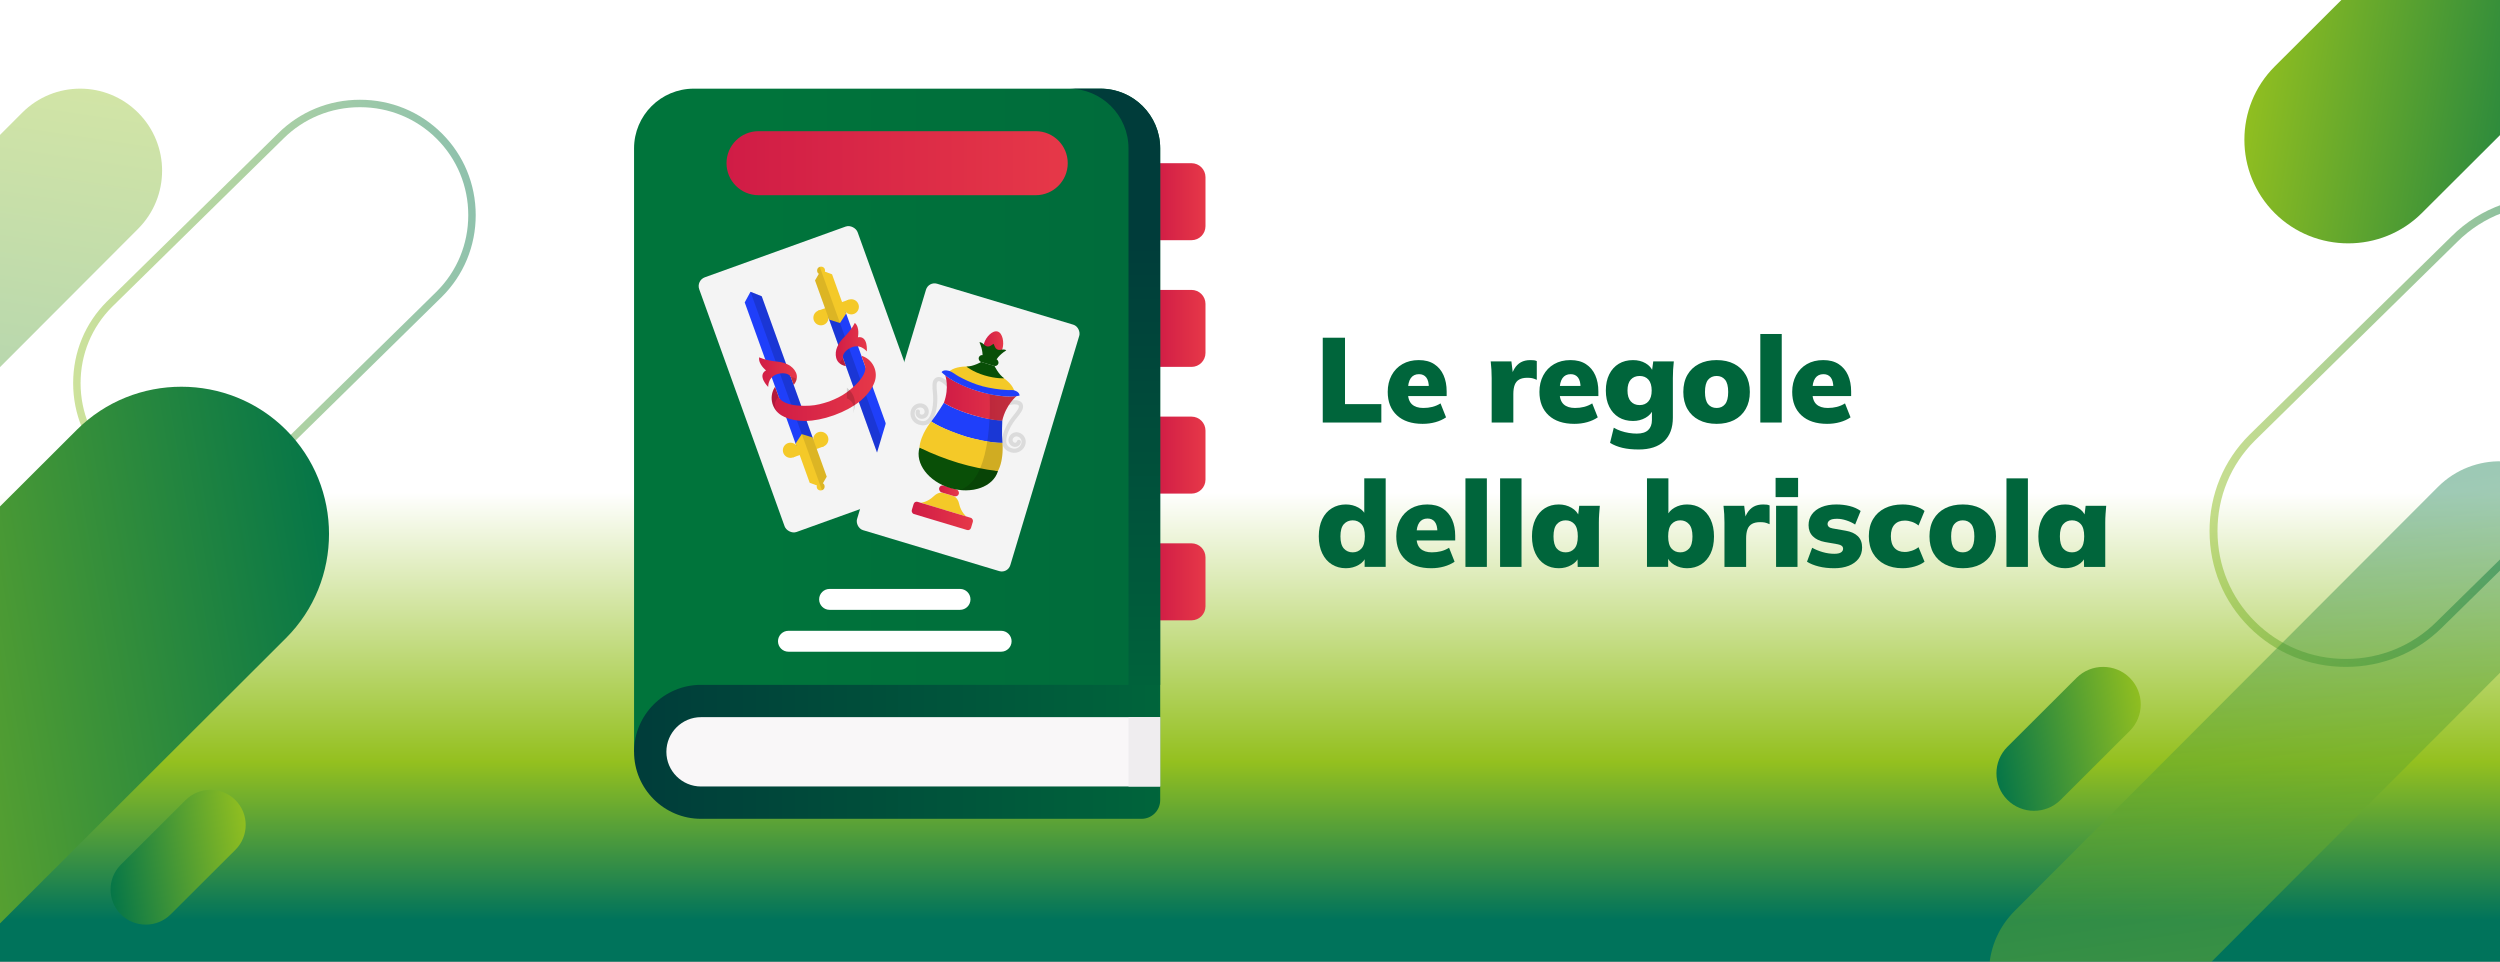
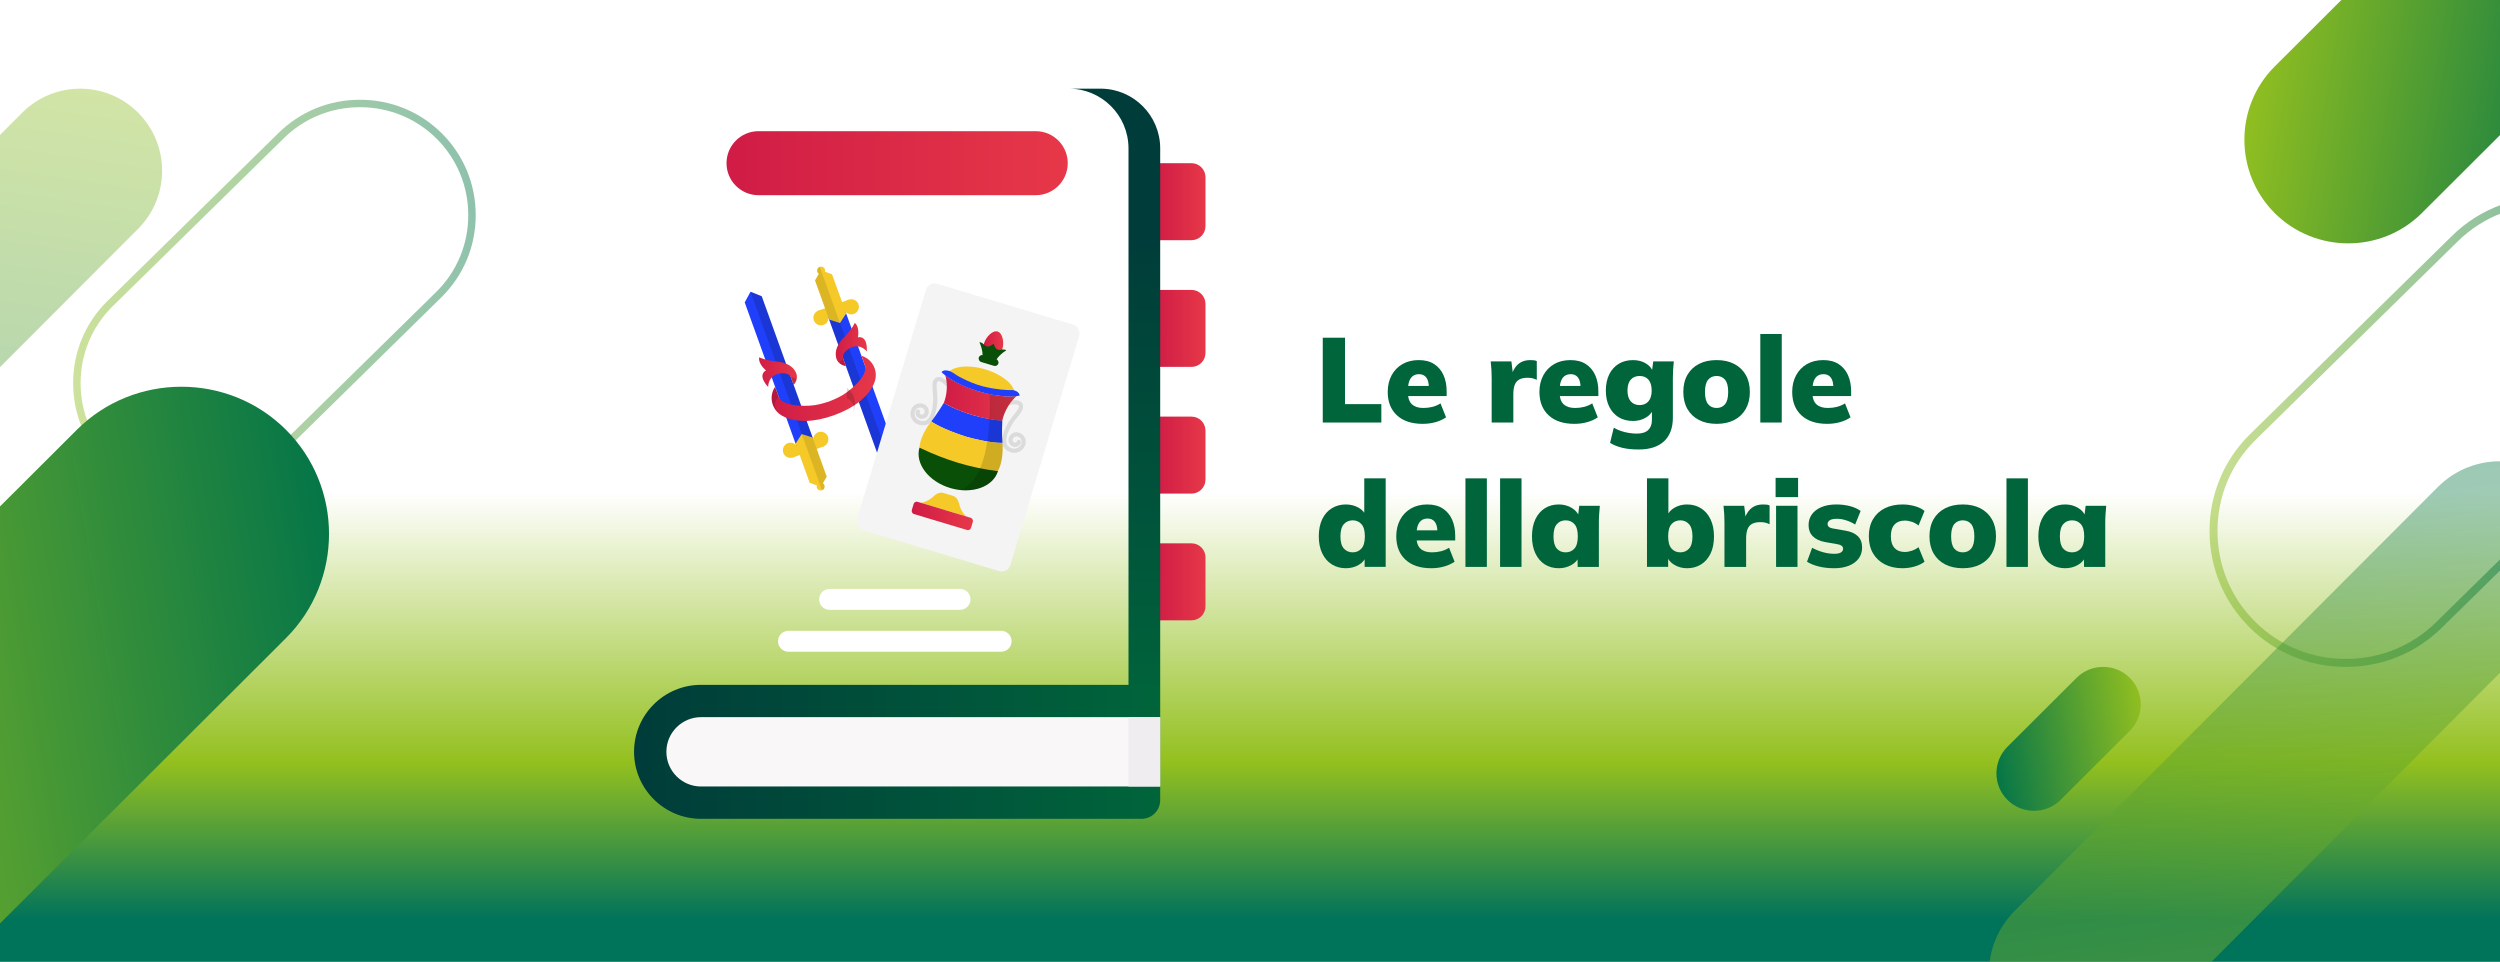
<svg xmlns="http://www.w3.org/2000/svg" xmlns:xlink="http://www.w3.org/1999/xlink" id="Livello_1" viewBox="0 0 5038 1938">
  <rect x="0" y="0" width="5038" height="1938" fill="#808080" stroke="none" />
  <defs>
    <linearGradient id="Sfumatura_senza_nome_31" x1="2519.25" y1="2042.48" x2="2519.25" y2="862.86" gradientUnits="userSpaceOnUse">
      <stop offset=".16" stop-color="#00735b" />
      <stop offset=".43" stop-color="#94c01f" />
      <stop offset=".89" stop-color="#fff" />
    </linearGradient>
    <linearGradient id="Sfumatura_senza_nome_24" x1="4333.76" y1="12721.59" x2="4003.51" y2="12777.07" gradientTransform="translate(0 -11260.38)" gradientUnits="userSpaceOnUse">
      <stop offset="0" stop-color="#95c11f" />
      <stop offset="1" stop-color="#007349" />
    </linearGradient>
    <linearGradient id="Sfumatura_senza_nome_24-2" x1="92.74" y1="11941.02" x2="1013.31" y2="11785.32" xlink:href="#Sfumatura_senza_nome_24" />
    <linearGradient id="Sfumatura_senza_nome_24-3" x1="-693.73" y1="12725.6" x2="742.66" y2="12484.31" xlink:href="#Sfumatura_senza_nome_24" />
    <linearGradient id="Sfumatura_senza_nome_24-4" x1="513.56" y1="12961.9" x2="204.35" y2="13013.84" xlink:href="#Sfumatura_senza_nome_24" />
    <linearGradient id="Sfumatura_senza_nome_24-5" x1="193.07" y1="11375.17" x2="-9.32" y2="12732.19" xlink:href="#Sfumatura_senza_nome_24" />
    <linearGradient id="Sfumatura_senza_nome_24-6" x1="4509.89" y1="9312.78" x2="5276.92" y2="9183.93" gradientTransform="translate(0 9493.49) scale(1 -1)" xlink:href="#Sfumatura_senza_nome_24" />
    <linearGradient id="Sfumatura_senza_nome_24-7" x1="4467.98" y1="8684.07" x2="5106.03" y2="8576.15" gradientTransform="translate(0 9493.49) scale(1 -1)" xlink:href="#Sfumatura_senza_nome_24" />
    <linearGradient id="Sfumatura_senza_nome_24-8" x1="4605.42" y1="7520.43" x2="4455.06" y2="8528.54" gradientTransform="translate(0 9493.49) scale(1 -1)" xlink:href="#Sfumatura_senza_nome_24" />
    <linearGradient id="Sfumatura_senza_nome_15" x1="2329.4" y1="406.44" x2="2429.31" y2="406.44" gradientUnits="userSpaceOnUse">
      <stop offset="0" stop-color="#d01c46" />
      <stop offset="1" stop-color="#e63848" />
    </linearGradient>
    <linearGradient id="Sfumatura_senza_nome_15-2" y1="661.79" y2="661.79" xlink:href="#Sfumatura_senza_nome_15" />
    <linearGradient id="Sfumatura_senza_nome_15-3" y1="917.15" y2="917.15" xlink:href="#Sfumatura_senza_nome_15" />
    <linearGradient id="Sfumatura_senza_nome_15-4" y1="1172.5" y2="1172.5" xlink:href="#Sfumatura_senza_nome_15" />
    <linearGradient id="Sfumatura_senza_nome_331" x1="1277.75" y1="846.86" x2="2338.03" y2="846.86" gradientUnits="userSpaceOnUse">
      <stop offset=".24" stop-color="#00743b" />
      <stop offset="1" stop-color="#006b3b" />
    </linearGradient>
    <linearGradient id="Sfumatura_senza_nome_4" x1="2245.88" y1="1446.38" x2="2245.88" y2="470.77" gradientUnits="userSpaceOnUse">
      <stop offset="0" stop-color="#00653b" />
      <stop offset="1" stop-color="#003c3a" />
    </linearGradient>
    <linearGradient id="Sfumatura_senza_nome_4-2" x1="2346.33" y1="1515.09" x2="1274.95" y2="1515.09" xlink:href="#Sfumatura_senza_nome_4" />
    <linearGradient id="Sfumatura_senza_nome_15-5" x1="1464.08" y1="328.86" x2="2151.71" y2="328.86" xlink:href="#Sfumatura_senza_nome_15" />
    <linearGradient id="Sfumatura_senza_nome_15-6" x1="1529.71" y1="749.9" x2="1605.93" y2="749.9" xlink:href="#Sfumatura_senza_nome_15" />
    <linearGradient id="Sfumatura_senza_nome_15-7" x1="1684.11" y1="694.21" x2="1746.94" y2="694.21" xlink:href="#Sfumatura_senza_nome_15" />
    <linearGradient id="Sfumatura_senza_nome_15-8" x1="1555.06" y1="782.69" x2="1764.91" y2="782.69" xlink:href="#Sfumatura_senza_nome_15" />
    <linearGradient id="Sfumatura_senza_nome_15-9" x1="1981.86" y1="694.21" x2="2021.66" y2="694.21" xlink:href="#Sfumatura_senza_nome_15" />
    <linearGradient id="Sfumatura_senza_nome_15-10" x1="1837.17" y1="1039.69" x2="1960.81" y2="1039.69" gradientTransform="translate(-218.91 590.66) rotate(-16.73)" xlink:href="#Sfumatura_senza_nome_15" />
    <linearGradient id="Sfumatura_senza_nome_15-11" x1="1892.32" y1="989.29" x2="1932.54" y2="989.29" gradientTransform="translate(-203.83 592.4) rotate(-16.73)" xlink:href="#Sfumatura_senza_nome_15" />
    <linearGradient id="Sfumatura_senza_nome_15-12" x1="1902.13" y1="801.87" x2="2048.64" y2="801.87" xlink:href="#Sfumatura_senza_nome_15" />
  </defs>
  <rect y="-5.14" width="5038.5" height="1943.14" fill="url(#Sfumatura_senza_nome_31)" stroke-width="0" />
  <path d="M2665.61,851.49v-170.93h44.85v133.83h73.22v37.1h-118.07Z" fill="#00653b" stroke-width="0" />
  <path d="M2867.09,854.15c-22.31,0-39.64-5.74-52.01-17.21-12.36-11.47-18.55-27.23-18.55-47.28,0-12.44,2.58-23.52,7.76-33.22,5.17-9.7,12.44-17.25,21.82-22.67,9.37-5.41,20.37-8.12,32.97-8.12s22.83,2.71,31.15,8.12c8.32,5.42,14.58,12.85,18.79,22.31,4.2,9.46,6.3,20.41,6.3,32.85v9.21h-82.68v-20.37h50.91l-4.12,3.39c0-9.21-1.74-16.04-5.21-20.49-3.48-4.44-8.36-6.67-14.67-6.67-7.27,0-12.81,2.71-16.61,8.12-3.8,5.42-5.7,13.54-5.7,24.37v4.36c0,10.83,2.67,18.75,8,23.76,5.33,5.01,13.01,7.52,23.03,7.52,6.46,0,12.57-.73,18.3-2.18,5.74-1.46,11.19-3.8,16.37-7.03l11.15,28.12c-6.14,4.21-13.26,7.44-21.34,9.7-8.08,2.26-16.65,3.39-25.7,3.39Z" fill="#00653b" stroke-width="0" />
  <path d="M3006.01,851.49v-89.46c0-5.66-.16-11.31-.48-16.97-.33-5.66-.81-11.23-1.45-16.73h41.7l4.61,37.82h-6.55c1.61-9.21,4.2-16.81,7.76-22.79,3.55-5.98,8-10.43,13.33-13.33,5.33-2.91,11.64-4.36,18.91-4.36,3.39,0,5.94.12,7.64.36,1.7.24,3.52.77,5.46,1.58v37.82c-4.04-1.78-7.27-2.91-9.7-3.39-2.42-.48-5.58-.73-9.46-.73-6.63,0-12.04,1.17-16.24,3.52-4.2,2.35-7.24,5.94-9.09,10.79-1.86,4.85-2.79,11.07-2.79,18.67v57.22h-43.64Z" fill="#00653b" stroke-width="0" />
  <path d="M3172.81,854.15c-22.31,0-39.64-5.74-52.01-17.21-12.36-11.47-18.55-27.23-18.55-47.28,0-12.44,2.58-23.52,7.76-33.22,5.17-9.7,12.44-17.25,21.82-22.67,9.37-5.41,20.37-8.12,32.97-8.12s22.83,2.71,31.15,8.12c8.32,5.42,14.58,12.85,18.79,22.31,4.2,9.46,6.3,20.41,6.3,32.85v9.21h-82.68v-20.37h50.91l-4.12,3.39c0-9.21-1.74-16.04-5.21-20.49-3.48-4.44-8.36-6.67-14.67-6.67-7.27,0-12.81,2.71-16.61,8.12-3.8,5.42-5.7,13.54-5.7,24.37v4.36c0,10.83,2.67,18.75,8,23.76,5.33,5.01,13.01,7.52,23.03,7.52,6.46,0,12.57-.73,18.3-2.18,5.74-1.46,11.19-3.8,16.37-7.03l11.15,28.12c-6.14,4.21-13.26,7.44-21.34,9.7-8.08,2.26-16.65,3.39-25.7,3.39Z" fill="#00653b" stroke-width="0" />
  <path d="M3302.04,905.79c-12.29,0-23.07-1.09-32.37-3.27-9.3-2.18-17.66-5.54-25.09-10.06l7.52-30.55c4.36,2.58,9.13,4.77,14.3,6.55,5.17,1.78,10.55,3.11,16.12,4,5.58.89,10.87,1.33,15.88,1.33,10.34,0,18.02-2.39,23.03-7.15,5.01-4.77,7.52-11.52,7.52-20.24v-21.58h2.42c-2.59,7.11-7.68,12.81-15.27,17.09-7.6,4.28-16,6.42-25.21,6.42-10.99,0-20.57-2.46-28.73-7.39-8.16-4.93-14.55-12-19.15-21.21-4.61-9.21-6.91-20.12-6.91-32.73s2.3-23.52,6.91-32.73c4.61-9.21,10.99-16.28,19.15-21.21,8.16-4.93,17.74-7.4,28.73-7.4,9.53,0,17.94,2.1,25.21,6.3,7.27,4.21,12.2,9.78,14.79,16.73l-1.94-.49,2.67-19.88h41.46c-.65,5.5-1.13,11.07-1.45,16.73-.33,5.66-.48,11.24-.48,16.73v79.77c0,20.69-5.9,36.57-17.7,47.64-11.8,11.07-28.94,16.61-51.4,16.61ZM3304.22,816.33c7.43,0,13.33-2.5,17.7-7.52,4.36-5.01,6.55-12.28,6.55-21.82s-2.18-17.01-6.55-21.94c-4.36-4.93-10.27-7.39-17.7-7.39s-13.58,2.47-17.94,7.39c-4.36,4.93-6.55,12.24-6.55,21.94s2.18,16.81,6.55,21.82c4.36,5.01,10.34,7.52,17.94,7.52Z" fill="#00653b" stroke-width="0" />
  <path d="M3459.38,854.15c-13.74,0-25.62-2.59-35.64-7.76-10.02-5.17-17.78-12.57-23.28-22.18-5.5-9.61-8.24-21.05-8.24-34.31s2.75-24.89,8.24-34.43c5.49-9.53,13.25-16.89,23.28-22.06,10.02-5.17,21.9-7.76,35.64-7.76s25.37,2.59,35.4,7.76c10.02,5.17,17.78,12.57,23.27,22.18,5.49,9.62,8.24,21.06,8.24,34.31s-2.75,24.49-8.24,34.19c-5.5,9.7-13.25,17.13-23.27,22.31-10.02,5.17-21.82,7.76-35.4,7.76ZM3459.38,822.15c7.11,0,12.77-2.55,16.97-7.64,4.2-5.09,6.3-13.29,6.3-24.61s-2.1-19.52-6.3-24.61c-4.21-5.09-9.86-7.64-16.97-7.64s-13.01,2.55-17.21,7.64c-4.21,5.09-6.3,13.3-6.3,24.61s2.1,19.52,6.3,24.61c4.2,5.09,9.94,7.64,17.21,7.64Z" fill="#00653b" stroke-width="0" />
  <path d="M3547.39,851.49v-178.44h43.16v178.44h-43.16Z" fill="#00653b" stroke-width="0" />
  <path d="M3682.19,854.15c-22.31,0-39.64-5.74-52.01-17.21-12.36-11.47-18.55-27.23-18.55-47.28,0-12.44,2.58-23.52,7.76-33.22,5.17-9.7,12.44-17.25,21.82-22.67,9.37-5.41,20.37-8.12,32.97-8.12s22.83,2.71,31.15,8.12c8.32,5.42,14.58,12.85,18.79,22.31,4.2,9.46,6.3,20.41,6.3,32.85v9.21h-82.68v-20.37h50.91l-4.12,3.39c0-9.21-1.74-16.04-5.21-20.49-3.48-4.44-8.36-6.67-14.67-6.67-7.27,0-12.81,2.71-16.61,8.12-3.8,5.42-5.7,13.54-5.7,24.37v4.36c0,10.83,2.67,18.75,8,23.76,5.33,5.01,13.01,7.52,23.03,7.52,6.46,0,12.57-.73,18.31-2.18,5.74-1.46,11.19-3.8,16.37-7.03l11.15,28.12c-6.14,4.21-13.26,7.44-21.34,9.7-8.08,2.26-16.65,3.39-25.7,3.39Z" fill="#00653b" stroke-width="0" />
  <path d="M2712.16,1145.09c-10.51,0-19.88-2.55-28.12-7.64-8.24-5.09-14.71-12.49-19.4-22.18-4.69-9.7-7.03-21.17-7.03-34.43s2.3-24.93,6.91-34.55c4.61-9.61,11.07-16.97,19.4-22.06,8.32-5.09,17.74-7.64,28.25-7.64,9.37,0,17.86,2.14,25.46,6.42,7.6,4.28,12.69,9.98,15.27,17.09h-3.64v-76.13h43.16v178.44h-42.43v-22.06h3.15c-2.27,7.44-7.24,13.42-14.91,17.94-7.68,4.52-16.37,6.79-26.06,6.79ZM2725.98,1113.09c7.11,0,12.97-2.55,17.58-7.64,4.61-5.09,6.91-13.29,6.91-24.61s-2.3-19.52-6.91-24.61c-4.61-5.09-10.47-7.64-17.58-7.64s-13.21,2.55-17.82,7.64c-4.61,5.09-6.91,13.3-6.91,24.61s2.3,19.52,6.91,24.61c4.61,5.09,10.55,7.64,17.82,7.64Z" fill="#00653b" stroke-width="0" />
  <path d="M2884.3,1145.09c-22.31,0-39.64-5.74-52.01-17.21-12.36-11.47-18.55-27.23-18.55-47.28,0-12.44,2.58-23.52,7.76-33.22,5.17-9.7,12.44-17.25,21.82-22.67,9.37-5.41,20.37-8.12,32.97-8.12s22.83,2.71,31.15,8.12c8.32,5.42,14.58,12.85,18.79,22.31,4.2,9.46,6.3,20.41,6.3,32.85v9.21h-82.68v-20.37h50.91l-4.12,3.39c0-9.21-1.74-16.04-5.21-20.49-3.48-4.44-8.36-6.67-14.67-6.67-7.27,0-12.81,2.71-16.61,8.12-3.8,5.42-5.7,13.54-5.7,24.37v4.36c0,10.83,2.67,18.75,8,23.76,5.33,5.01,13.01,7.52,23.03,7.52,6.46,0,12.57-.73,18.3-2.18,5.74-1.45,11.19-3.8,16.37-7.03l11.15,28.12c-6.14,4.21-13.26,7.44-21.34,9.7-8.08,2.26-16.65,3.39-25.7,3.39Z" fill="#00653b" stroke-width="0" />
  <path d="M2953.16,1142.43v-178.44h43.16v178.44h-43.16Z" fill="#00653b" stroke-width="0" />
  <path d="M3022.98,1142.43v-178.44h43.16v178.44h-43.16Z" fill="#00653b" stroke-width="0" />
  <path d="M3141.29,1145.09c-10.67,0-20.04-2.55-28.12-7.64-8.08-5.09-14.43-12.49-19.03-22.18-4.61-9.7-6.91-21.17-6.91-34.43s2.3-24.93,6.91-34.55c4.61-9.61,10.95-16.97,19.03-22.06,8.08-5.09,17.46-7.64,28.12-7.64,9.54,0,18.14,2.27,25.82,6.79,7.68,4.53,12.73,10.43,15.15,17.7h-2.42l2.67-21.82h41.46c-.48,5.5-.93,11.07-1.33,16.73-.41,5.66-.61,11.24-.61,16.73v89.71h-42.67l-.48-20.85h2.91c-2.42,7.11-7.48,12.81-15.15,17.09-7.68,4.28-16.12,6.43-25.34,6.43ZM3155.11,1113.09c7.27,0,13.17-2.55,17.7-7.64,4.52-5.09,6.79-13.29,6.79-24.61s-2.27-19.52-6.79-24.61c-4.53-5.09-10.43-7.64-17.7-7.64s-13.18,2.55-17.7,7.64c-4.53,5.09-6.79,13.3-6.79,24.61s2.22,19.52,6.67,24.61c4.44,5.09,10.38,7.64,17.82,7.64Z" fill="#00653b" stroke-width="0" />
  <path d="M3399.74,1145.09c-9.38,0-17.9-2.27-25.58-6.79-7.68-4.52-12.73-10.5-15.15-17.94h2.67v22.06h-42.67v-178.44h43.16v76.13h-2.91c2.75-7.11,7.88-12.81,15.4-17.09,7.52-4.28,15.88-6.42,25.09-6.42,10.67,0,20.08,2.59,28.25,7.76,8.16,5.17,14.55,12.61,19.15,22.31,4.61,9.7,6.91,21.18,6.91,34.43s-2.3,24.89-6.91,34.43c-4.61,9.54-10.99,16.85-19.15,21.94-8.16,5.09-17.58,7.64-28.25,7.64ZM3386.17,1113.09c7.11,0,12.97-2.5,17.58-7.52,4.61-5.01,6.91-13.17,6.91-24.49s-2.3-19.56-6.91-24.73c-4.61-5.17-10.47-7.76-17.58-7.76s-13.18,2.55-17.7,7.64c-4.53,5.09-6.79,13.3-6.79,24.61s2.26,19.52,6.79,24.61c4.52,5.09,10.43,7.64,17.7,7.64Z" fill="#00653b" stroke-width="0" />
  <path d="M3475.14,1142.43v-89.46c0-5.66-.16-11.31-.48-16.97-.33-5.66-.81-11.23-1.46-16.73h41.7l4.61,37.82h-6.55c1.61-9.21,4.2-16.81,7.76-22.79,3.55-5.98,8-10.43,13.33-13.33,5.33-2.91,11.64-4.36,18.91-4.36,3.39,0,5.94.12,7.64.36,1.7.24,3.52.77,5.46,1.58v37.82c-4.04-1.78-7.27-2.91-9.7-3.39-2.42-.48-5.58-.73-9.46-.73-6.63,0-12.04,1.17-16.24,3.52-4.21,2.34-7.24,5.94-9.09,10.79-1.86,4.85-2.79,11.07-2.79,18.67v57.22h-43.64Z" fill="#00653b" stroke-width="0" />
  <path d="M3578.18,1001.8v-38.79h45.34v38.79h-45.34ZM3579.15,1142.43v-123.16h43.16v123.16h-43.16Z" fill="#00653b" stroke-width="0" />
  <path d="M3696.25,1145.09c-11.48,0-21.86-1.17-31.15-3.52-9.3-2.34-17.18-5.53-23.64-9.58l10.43-28.12c6.3,3.56,13.37,6.47,21.21,8.73,7.84,2.27,15.64,3.39,23.4,3.39,6.14,0,10.63-.93,13.46-2.79,2.83-1.86,4.24-4.32,4.24-7.39,0-2.42-.89-4.36-2.67-5.82-1.78-1.45-4.45-2.5-8-3.15l-26.19-4.61c-10.35-1.94-18.39-5.78-24.12-11.52-5.74-5.74-8.61-13.21-8.61-22.43,0-8.4,2.26-15.72,6.79-21.94,4.52-6.22,10.99-11.07,19.4-14.55,8.4-3.47,18.34-5.21,29.82-5.21,9.37,0,18.31,1.05,26.79,3.15,8.49,2.1,15.88,5.42,22.18,9.94l-11.15,27.4c-5.01-3.39-10.87-6.18-17.58-8.36-6.71-2.18-12.97-3.27-18.79-3.27-6.95,0-11.88,1.01-14.79,3.03-2.91,2.02-4.36,4.49-4.36,7.4,0,2.27.81,4.16,2.42,5.7,1.61,1.54,4.2,2.63,7.76,3.27l26.19,4.61c10.67,1.78,18.87,5.46,24.61,11.03,5.74,5.58,8.61,13.13,8.61,22.67,0,8.89-2.39,16.45-7.15,22.67-4.77,6.22-11.36,10.99-19.76,14.3-8.41,3.31-18.18,4.97-29.34,4.97Z" fill="#00653b" stroke-width="0" />
  <path d="M3833.96,1145.09c-13.58,0-25.46-2.59-35.64-7.76-10.18-5.17-18.1-12.57-23.76-22.18-5.66-9.61-8.49-21.13-8.49-34.55s2.83-24.89,8.49-34.43c5.66-9.54,13.58-16.85,23.76-21.94,10.18-5.09,22.06-7.64,35.64-7.64,8.4,0,16.65,1.13,24.73,3.39,8.08,2.27,14.63,5.5,19.64,9.7l-12.12,29.34c-3.88-3.23-8.28-5.7-13.21-7.39-4.93-1.7-9.74-2.55-14.43-2.55-8.89,0-15.8,2.67-20.73,8-4.93,5.33-7.39,13.18-7.39,23.52s2.46,18.23,7.39,23.64c4.93,5.42,11.84,8.12,20.73,8.12,4.52,0,9.29-.85,14.3-2.55,5.01-1.7,9.46-4.08,13.33-7.15l12.12,29.34c-5.17,4.04-11.76,7.24-19.76,9.58-8,2.34-16.21,3.52-24.61,3.52Z" fill="#00653b" stroke-width="0" />
  <path d="M3955.43,1145.09c-13.74,0-25.62-2.59-35.64-7.76-10.02-5.17-17.78-12.57-23.28-22.18-5.5-9.61-8.24-21.05-8.24-34.31s2.75-24.89,8.24-34.43c5.49-9.54,13.25-16.89,23.28-22.06,10.02-5.17,21.9-7.76,35.64-7.76s25.37,2.59,35.4,7.76c10.02,5.17,17.78,12.57,23.27,22.18,5.49,9.62,8.24,21.06,8.24,34.31s-2.75,24.49-8.24,34.19c-5.5,9.7-13.25,17.13-23.27,22.31-10.02,5.17-21.82,7.76-35.4,7.76ZM3955.43,1113.09c7.11,0,12.77-2.55,16.97-7.64,4.2-5.09,6.3-13.29,6.3-24.61s-2.1-19.52-6.3-24.61c-4.21-5.09-9.86-7.64-16.97-7.64s-13.01,2.55-17.21,7.64c-4.21,5.09-6.3,13.3-6.3,24.61s2.1,19.52,6.3,24.61c4.2,5.09,9.94,7.64,17.21,7.64Z" fill="#00653b" stroke-width="0" />
  <path d="M4043.44,1142.43v-178.44h43.16v178.44h-43.16Z" fill="#00653b" stroke-width="0" />
  <path d="M4161.75,1145.09c-10.67,0-20.04-2.55-28.12-7.64-8.08-5.09-14.43-12.49-19.03-22.18-4.61-9.7-6.91-21.17-6.91-34.43s2.3-24.93,6.91-34.55c4.61-9.61,10.95-16.97,19.03-22.06,8.08-5.09,17.46-7.64,28.12-7.64,9.54,0,18.14,2.27,25.82,6.79,7.68,4.53,12.73,10.43,15.15,17.7h-2.42l2.67-21.82h41.46c-.49,5.5-.93,11.07-1.33,16.73-.41,5.66-.61,11.24-.61,16.73v89.71h-42.67l-.49-20.85h2.91c-2.42,7.11-7.48,12.81-15.15,17.09-7.68,4.28-16.12,6.43-25.34,6.43ZM4175.57,1113.09c7.27,0,13.17-2.55,17.7-7.64,4.52-5.09,6.79-13.29,6.79-24.61s-2.27-19.52-6.79-24.61c-4.53-5.09-10.43-7.64-17.7-7.64s-13.18,2.55-17.7,7.64c-4.53,5.09-6.79,13.3-6.79,24.61s2.22,19.52,6.67,24.61c4.44,5.09,10.38,7.64,17.82,7.64Z" fill="#00653b" stroke-width="0" />
  <path d="M4045.35,1504.95l139.34-138.96c29.5-29.42,77.75-29.42,107.24,0,29.5,29.41,29.5,77.53,0,106.94l-139.34,138.96c-29.5,29.42-77.75,29.42-107.24,0-29.5-29.42-29.5-77.53,0-106.95h0Z" fill="url(#Sfumatura_senza_nome_24)" stroke-width="0" />
  <g opacity=".5">
    <g opacity=".9">
      <path d="M380.62,1004.55c-62.53,0-121.16-24.11-165.09-67.9-43.93-43.79-68.12-102.23-68.12-164.57s24.18-120.79,68.11-164.58l344.84-338.6c43.91-43.77,102.54-67.88,165.08-67.88s121.16,24.11,165.09,67.9c43.93,43.79,68.12,102.23,68.12,164.57s-24.18,120.79-68.11,164.58l-.32.31-344.5,338.27c-43.93,43.78-102.56,67.9-165.09,67.9h0ZM725.43,216.01c-58.55,0-113.42,22.56-154.51,63.53l-344.85,338.62c-41.06,40.93-63.68,95.61-63.68,153.94s22.63,113.01,63.71,153.96c41.1,40.96,95.98,63.53,154.51,63.53s113.36-22.54,154.45-63.46l.13-.13,344.79-338.55.25-.25c40.91-40.92,63.42-95.49,63.42-153.68s-22.63-113.01-63.71-153.96c-41.09-40.96-95.97-63.53-154.51-63.53h0Z" fill="url(#Sfumatura_senza_nome_24-2)" stroke-width="0" />
    </g>
  </g>
  <path d="M576.14,865.99c-115.86-115.54-305.36-115.54-421.21,0L0,1020.57v840.29l576.14-574.82c115.86-115.54,115.86-304.52,0-420.04h0Z" fill="url(#Sfumatura_senza_nome_24-3)" stroke-width="0" />
-   <path d="M373.99,1612.37l-130.46,130.11c-27.62,27.55-27.62,72.59,0,100.14,27.61,27.55,72.79,27.55,100.41,0l130.46-130.11c27.62-27.55,27.62-72.59,0-100.13-27.61-27.55-72.79-27.55-100.41,0h0Z" fill="url(#Sfumatura_senza_nome_24-4)" stroke-width="0" />
  <path d="M278.25,461.13c64.54-64.64,64.58-169.43.07-234.04-64.51-64.61-169.12-64.58-233.64.06L0,271.89v467.97l278.25-278.73Z" fill="url(#Sfumatura_senza_nome_24-5)" isolation="isolate" opacity=".4" stroke-width="0" />
  <path d="M4723.45-5.14l-139.42,139.04c-81.52,81.29-81.52,214.26,0,295.55,81.52,81.29,214.85,81.29,296.37,0l162.26-161.81V-5.14h-319.21Z" fill="url(#Sfumatura_senza_nome_24-6)" stroke-width="0" />
  <path d="M5042.65,1122.85l-132.12,129.72-.35.35-.02.03c-48.67,48.35-113.58,74.98-182.82,74.98s-134.42-26.74-183.13-75.29c-48.7-48.54-75.52-113.34-75.52-182.47s26.59-133.42,74.92-181.91l407.85-400.48.27-.28c26.21-26.07,57.14-45.82,90.92-58.51v-17.03c-38.16,13.39-73.08,35.17-102.42,64.42l-.13.13-405.97,398.63-1.25,1.21c-51.73,51.57-80.21,120.4-80.2,193.82,0,73.41,28.5,142.24,80.23,193.8s120.77,79.96,194.42,79.96,142.69-28.4,194.42-79.96l120.89-118.7v-22.43h.01Z" fill="url(#Sfumatura_senza_nome_24-7)" isolation="isolate" opacity=".5" stroke-width="0" />
  <path d="M5042.65,929.65c-46.84-1.33-94.11,15.9-129.86,51.72l-852.96,854.42c-30.95,31.01-48,70.67-51.16,111.21h439.12l594.86-595.89v-421.46Z" fill="url(#Sfumatura_senza_nome_24-8)" isolation="isolate" opacity=".4" stroke-width="0" />
  <path d="M2401.11,484.02h-71.72v-155.15h71.72c15.57,0,28.2,12.63,28.2,28.2v98.76c0,15.57-12.63,28.2-28.2,28.2Z" fill="url(#Sfumatura_senza_nome_15)" stroke-width="0" />
  <path d="M2401.11,739.37h-71.72v-155.15h71.72c15.57,0,28.2,12.63,28.2,28.2v98.76c0,15.57-12.63,28.2-28.2,28.2Z" fill="url(#Sfumatura_senza_nome_15-2)" stroke-width="0" />
  <path d="M2401.11,994.72h-71.72v-155.15h71.72c15.57,0,28.2,12.63,28.2,28.2v98.76c0,15.57-12.63,28.2-28.2,28.2Z" fill="url(#Sfumatura_senza_nome_15-3)" stroke-width="0" />
  <path d="M2401.11,1250.07h-71.72v-155.15h71.72c15.57,0,28.2,12.63,28.2,28.2v98.76c0,15.57-12.63,28.2-28.2,28.2h0Z" fill="url(#Sfumatura_senza_nome_15-4)" stroke-width="0" />
-   <path d="M2338.03,1380.08l-1060.28,135V299.06c0-66.5,53.91-120.41,120.41-120.41h819.46c66.5,0,120.41,53.91,120.41,120.41v1081.03Z" fill="url(#Sfumatura_senza_nome_331)" stroke-width="0" />
  <path d="M2274.15,1380.08l31.94,21.2,31.94-21.2V299.06c0-66.5-53.91-120.41-120.41-120.41h0s-63.88,0-63.88,0c66.5,0,120.41,53.91,120.41,120.41" fill="url(#Sfumatura_senza_nome_4)" stroke-width="0" />
  <path d="M2338.03,1380.08h-925.28c-74.56,0-135,60.44-135,135s60.44,135,135,135h887.71c20.75,0,37.57-16.82,37.57-37.57v-232.44Z" fill="url(#Sfumatura_senza_nome_4-2)" stroke-width="0" />
  <path d="M1412.75,1584.95c-38.52,0-69.86-31.34-69.86-69.87s31.34-69.87,69.86-69.87h925.28v139.74h-925.28Z" fill="#f9f7f8" stroke-width="0" />
  <path d="M2087.2,393.37h-558.61c-35.63,0-64.51-28.88-64.51-64.51h0c0-35.63,28.88-64.51,64.51-64.51h558.61c35.63,0,64.51,28.88,64.51,64.51h0c0,35.63-28.88,64.51-64.51,64.51Z" fill="url(#Sfumatura_senza_nome_15-5)" stroke-width="0" />
  <path d="M1934.63,1228.95h-262.85c-11.64,0-21.07-9.43-21.07-21.07s9.43-21.07,21.07-21.07h262.85c11.64,0,21.07,9.43,21.07,21.07s-9.43,21.07-21.07,21.07Z" fill="#fff" stroke-width="0" />
  <path d="M2017.51,1313.33h-428.62c-11.64,0-21.07-9.43-21.07-21.07s9.43-21.07,21.07-21.07h428.62c11.64,0,21.07,9.43,21.07,21.07s-9.43,21.07-21.07,21.07Z" fill="#fff" stroke-width="0" />
  <path d="M2274.15,1445.22h63.88v139.74h-63.88v-139.74Z" fill="#efedef" stroke-width="0" />
-   <rect x="1485.08" y="491.51" width="339.29" height="545.5" rx="18.84" ry="18.84" transform="translate(-161.09 606.06) rotate(-19.81)" fill="#f4f4f4" stroke-width="0" />
  <polygon points="1796.03 937.68 1807.71 916.29 1702.86 625.24 1685.7 631.42 1668.54 637.6 1773.39 928.65 1796.03 937.68" fill="#1f3ffa" stroke-width="0" />
  <polygon points="1642.44 565.13 1654.39 544.51 1676.75 552.77 1705.2 631.75 1692.74 650.96 1670.89 644.11 1642.44 565.13" fill="#f4c928" stroke-width="0" />
  <circle cx="1715.53" cy="618.3" r="15.3" fill="#f4c928" stroke-width="0" />
  <circle cx="1654.36" cy="640.33" r="15.3" fill="#f4c928" stroke-width="0" />
  <circle cx="1654.65" cy="545.22" r="7.94" fill="#f4c928" stroke-width="0" />
  <polygon points="1710.34 603.9 1648.27 626.26 1655.12 642.43 1716.28 620.4 1710.34 603.9" fill="#f4c928" stroke-width="0" />
  <polygon points="1670.89 644.11 1692.74 650.96 1796.03 937.68 1773.39 928.65 1670.89 644.11" opacity=".15" stroke-width="0" />
  <path d="M1642.44,565.13l28.45,78.98,21.85,6.85-32.2-89.38h0l-6.15-17.08-2.43-6.75c-6.4,2.57-5.16,8.8-5.16,8.8.64,3.58,3.34,5.19,3.34,5.19l-7.71,13.37h0Z" opacity=".1" stroke-width="0" />
  <polygon points="1512.41 588.03 1500.73 609.42 1605.58 900.47 1622.74 894.29 1639.89 888.11 1535.04 597.06 1512.41 588.03" fill="#1f3ffa" stroke-width="0" />
  <polygon points="1666 960.58 1654.05 981.2 1631.69 972.94 1603.23 893.96 1615.7 874.75 1637.55 881.6 1666 960.58" fill="#f4c928" stroke-width="0" />
  <circle cx="1592.91" cy="907.41" r="15.3" fill="#f4c928" stroke-width="0" />
  <circle cx="1654.08" cy="885.38" r="15.3" fill="#f4c928" stroke-width="0" />
  <circle cx="1653.79" cy="980.49" r="7.94" fill="#f4c928" stroke-width="0" />
  <polygon points="1598.1 921.81 1660.17 899.45 1653.32 883.27 1592.15 905.31 1598.1 921.81" fill="#f4c928" stroke-width="0" />
  <polygon points="1637.55 881.6 1615.7 874.75 1512.41 588.03 1535.04 597.06 1637.55 881.6" opacity=".15" stroke-width="0" />
  <path d="M1666,960.58l-28.45-78.98-21.85-6.85,32.2,89.38h0l6.15,17.08,2.43,6.75c6.4-2.57,5.16-8.8,5.16-8.8-.64-3.58-3.34-5.19-3.34-5.19l7.71-13.37h0Z" opacity=".1" stroke-width="0" />
  <path d="M1529.98,720.02s11.47,6.24,36.57,8.73c14.7,1.45,30.66,7.57,37.35,21.8,4.2,8.93,1.46,17.84-4.51,25.15,0,0-2.76-7.66-5.44-15.11-2.21-6.13-10.42-9.5-21.56-8.02-25.43,3.4-24.34,27.21-24.34,27.21,0,0-22.99-22.66-4.38-33.39,0,0-16.28-12.76-13.69-26.37Z" fill="url(#Sfumatura_senza_nome_15-6)" stroke-width="0" />
  <path d="M1599.39,775.69l-5.59-15.51s12.08.42,11.23,5.23c-.18,1.03-.79,2.43-2.02,4.89-1.85,3.7-3.62,5.39-3.62,5.39Z" opacity=".15" stroke-width="0" />
  <path d="M1722.57,650.64s-4.85,12.12-22.6,30.04c-10.39,10.49-18.79,25.38-14.87,40.61,2.46,9.55,10.25,14.67,19.51,16.5,0,0-2.76-7.66-5.44-15.11-2.21-6.13,1.96-13.96,11.49-19.92,21.75-13.6,36.1,5.44,36.1,5.44,0,0,3.26-32.11-17.92-28.51,0,0,4.4-20.21-6.27-29.04Z" fill="url(#Sfumatura_senza_nome_15-7)" stroke-width="0" />
  <path d="M1738.05,717.6c-.56-.2-1.14-.39-1.71-.58-.16-.02-.16-.1-.33-.12,0,0,7.11,20.23,7.11,20.23,0,0,9.01,19.57-37.02,53.7-10.45,7.75-22.4,13.14-34.45,17.88-.27.09-.54.17-.81.26h0s-.03,0-.04.01c-.01,0-.03,0-.04.01h0c-.26.11-.52.22-.79.32-12.3,4.03-24.95,7.5-37.94,8.19-57.22,3.07-62.76-17.75-62.76-17.75,0,0-7.43-20.11-7.43-20.11-.11.12-.06.18-.18.3-.32.51-.64,1.03-.95,1.54-11.48,19.21-4.86,44.47,14.5,55.78.08.05.17.1.25.15,14.07,8.12,30.83,10.77,47.28,11.08,17.7-.55,37.34-4.28,57.22-11.44.28-.1.56-.21.84-.31.28-.1.56-.19.84-.3,19.87-7.16,37.38-16.82,51.37-27.68,12.48-10.72,23.69-23.45,29.35-38.68.03-.09.07-.18.1-.27,7.7-21.06-3.31-44.73-24.4-52.21Z" fill="url(#Sfumatura_senza_nome_15-8)" stroke-width="0" />
  <path d="M1569.32,799.73s-16.36,13.34-1.3,32.18c0,0-24.94-21.93-6.03-52.33l7.33,20.15Z" opacity=".15" stroke-width="0" />
  <path d="M1704.63,737.78l-5.59-15.51s-9.03,8.03-5.31,11.19c.8.68,2.16,1.37,4.68,2.48,3.78,1.67,6.23,1.84,6.23,1.84Z" opacity=".15" stroke-width="0" />
  <path d="M1706.6,802.75s19.92,7,12.13,29.83c0,0,15.33-29.08-12.07-51.27l-.07,21.44Z" opacity=".15" stroke-width="0" />
  <rect x="1789.76" y="602.08" width="322.52" height="518.53" rx="17.91" ry="17.91" transform="translate(330.54 -525.17) rotate(16.73)" fill="#f4f4f4" stroke-width="0" />
  <path d="M1851.98,855.88c-.6-.18-1.21-.38-1.82-.6-5.83-2.08-10.5-6.31-13.14-11.9-2.65-5.59-2.96-11.88-.88-17.71,3.59-10.06,14.7-15.33,24.77-11.73,8.49,3.03,12.92,12.4,9.89,20.89-2.58,7.23-10.57,11-17.79,8.42-6.22-2.22-9.47-9.09-7.25-15.31.78-2.19,3.18-3.34,5.38-2.55,2.19.78,3.33,3.19,2.55,5.38-.66,1.85.31,3.88,2.15,4.54,2.84,1.01,6-.47,7.02-3.33,1.47-4.11-.68-8.66-4.79-10.13-2.76-.99-5.73-.84-8.37.42s-4.64,3.46-5.63,6.22c-1.33,3.71-1.13,7.71.56,11.27s4.66,6.25,8.37,7.58c6.08,2.17,10.96,1.78,14.93-1.2,10.82-8.13,13.38-33.45,12.46-48.49-.14-2.32-.37-4.72-.59-7.03-.49-5.09-.99-10.34-.68-15.69.16-2.68.57-6.14,2.43-9.2,2.75-4.54,6.5-5.77,9.15-6,4.09-.36,8.77,1.35,13.91,5.07,4.56,3.3,8.09,7.17,9.06,8.28,1.53,1.75,1.36,4.41-.39,5.94-1.75,1.53-4.41,1.36-5.94-.39-4.7-5.36-11.88-10.87-15.91-10.52-.78.07-1.7.36-2.69,1.98-.89,1.47-1.12,3.61-1.22,5.32-.27,4.69.18,9.4.66,14.39.23,2.39.47,4.86.62,7.32.95,15.58-1.31,44.84-15.81,55.74-5.88,4.42-12.94,5.42-21.01,3Z" fill="#dbdbdb" stroke-width="0" />
  <path d="M2036.67,911.39c-8.07-2.42-13.4-7.16-15.87-14.08-6.09-17.08,8.16-42.75,17.54-55.22,1.49-1.97,3.04-3.9,4.55-5.77,3.15-3.9,6.12-7.58,8.49-11.65.86-1.48,1.85-3.39,1.92-5.11.07-1.9-.54-2.65-1.15-3.13-3.17-2.51-12.19-1.88-19.07,0-2.24.61-4.56-.71-5.17-2.95-.61-2.24.71-4.56,2.95-5.17,1.42-.39,6.51-1.68,12.12-1.91,6.34-.27,11.18.89,14.4,3.44,2.09,1.66,4.53,4.75,4.33,10.05-.14,3.57-1.7,6.7-3.05,9.02-2.69,4.63-6.01,8.74-9.22,12.71-1.46,1.81-2.97,3.68-4.37,5.54-9.06,12.04-20.88,34.58-16.34,47.33,1.67,4.68,5.52,7.7,11.79,9.24,3.83.94,7.79.33,11.16-1.71s5.74-5.27,6.68-9.1c.7-2.84.25-5.79-1.27-8.29-1.52-2.5-3.92-4.27-6.76-4.96-4.24-1.04-8.54,1.56-9.58,5.8-.35,1.43-.12,2.9.64,4.16.76,1.26,1.97,2.14,3.39,2.49,1.9.47,3.83-.7,4.3-2.6.55-2.26,2.84-3.64,5.09-3.09,2.27.55,3.64,2.84,3.09,5.09-1.58,6.41-8.07,10.35-14.49,8.77-3.61-.89-6.66-3.13-8.58-6.31s-2.5-6.92-1.61-10.53c2.15-8.75,11.02-14.12,19.77-11.97,5.03,1.24,9.27,4.35,11.95,8.78,2.68,4.43,3.48,9.63,2.24,14.66-1.48,6.01-5.2,11.09-10.5,14.29-5.29,3.21-11.52,4.16-17.53,2.68-.63-.15-1.25-.32-1.85-.5Z" fill="#dbdbdb" stroke-width="0" />
  <path d="M2020.14,702.88c-3.78,12.58-15.14,20.28-25.37,17.21-10.23-3.08-15.46-15.76-11.68-28.34s17.08-26.73,27.31-23.66,13.52,22.22,9.74,34.8Z" fill="url(#Sfumatura_senza_nome_15-9)" stroke-width="0" />
  <path d="M1932.93,1015.62c-2.96-13.53-11.48-16.03-11.48-16.03l-10.79-3.3-10.82-3.19s-8.48-2.61-18.42,7.05c-12.11,11.78-25.75,13.12-25.75,13.12l45.75,13.75,45.75,13.75s-10.63-8.64-14.25-25.14Z" fill="#f4c928" stroke-width="0" />
  <rect x="1836.68" y="1026.85" width="124.61" height="25.68" rx="6.31" ry="6.31" transform="translate(379.67 -502.65) rotate(16.73)" fill="url(#Sfumatura_senza_nome_15-10)" stroke-width="0" />
-   <rect x="1891.75" y="982.13" width="41.36" height="14.31" rx="7.15" ry="7.15" transform="translate(365.73 -508.65) rotate(16.73)" fill="url(#Sfumatura_senza_nome_15-11)" stroke-width="0" />
  <rect x="1971.5" y="719.39" width="41.36" height="14.31" rx="7.15" ry="7.15" transform="translate(293.48 -542.73) rotate(16.73)" fill="#094f07" stroke-width="0" />
  <path d="M2011.08,949.33c-9.6,31.95-52.77,47.21-96.42,34.09-43.65-13.12-71.24-49.65-61.64-81.6l158.06,47.51Z" fill="#094f07" stroke-width="0" />
  <path d="M2019.83,846.97c-12.69.32-25.61-2.47-37.96-5.13-14.72-3.17-29.1-7.26-43.16-12.71-12.42-4.82-25.56-9.87-36.55-17.53,0,0-14.05,23.26-25.49,37.81,0,0,23.55,16.57,69.17,30.28,45.63,13.71,74.19,12.81,74.19,12.81-1.52-18.45-.21-45.53-.21-45.53Z" fill="#1f3ffa" stroke-width="0" />
  <path d="M2048.64,798.13c-9.6,1.11-22.13,1.19-33.99-.44-28.81-3.95-54.97-11.54-81.18-24.13-10.79-5.18-21.27-11.12-28.67-17.34,0,0,8.94,24.04-2.67,55.48,0,0,17.44,12.47,57.98,24.65,40.54,12.19,59.68,11.14,59.68,11.14,7.66-32.63,28.85-49.37,28.85-49.37Z" fill="url(#Sfumatura_senza_nome_15-12)" stroke-width="0" />
  <path d="M2044.03,798.51c5.57-18.52-20.58-42.74-58.4-54.11-37.82-11.37-72.99-5.57-78.55,12.95l136.95,41.17Z" fill="#f4c928" stroke-width="0" />
  <path d="M2054.67,797.18c-.09-7.97-11.23-10.66-11.23-10.66-3.83-.92-8.75-.25-12.72-.46-4.56-.25-9.12-.6-13.67-1.08-8.48-.88-16.91-2.2-25.26-3.87-14.45-2.88-28.53-7.55-41.94-13.64-5.99-2.72-11.91-5.67-17.69-8.82s-11.98-8.44-18.21-10.8c0,0-12.02-4.53-16.49,2.07,0,0,19.13,22.1,74.09,38.62,54.96,16.52,83.1,8.64,83.1,8.64Z" fill="#1f3ffa" stroke-width="0" />
-   <path d="M2004.14,737.38l-13.41-3.86-13.32-4.17s-15.68,9.19-29.81,9.41c0,0,12.55,10.56,36.24,17.68,23.69,7.12,39.79,5.88,39.79,5.88-11.67-7.98-19.49-24.94-19.49-24.94Z" fill="#094f07" stroke-width="0" />
  <path d="M2015.7,705.1h0c-4.42.77-8.79-1.59-10.57-5.71l-2.83-6.53-5.96,3.89c-3.75,2.45-8.7,2.01-11.96-1.06h0c-3.02-2.85-6.49-6.38-10.61-5.94h0c7.46,16.48,6.25,28.23,6.25,28.23l13.51,4.06,13.51,4.06s5.46-10.47,20.78-20.1h0c-3.2-2.64-8.04-1.6-12.13-.9Z" fill="#094f07" stroke-width="0" />
  <path d="M2020.02,892.5c-22.46.91-65.28-10.37-72.48-12.32-7.09-2.35-52.78-17.66-71.02-30.81,0,0-21.46,26-23.65,52.41l1.22.78c23.8,11.8,52.25,22.7,77.58,30.38,25.37,7.56,51.36,13.03,77.72,16.3l1.56.06c12.74-23.24,9.06-56.8,9.06-56.8Z" fill="#f4c928" stroke-width="0" />
  <g opacity=".15">
    <path d="M1934.4,987.44s61.08,8.04,76.51-38.16c0,0,12.25-20.19,9.23-56.97-.61-7.39-1.09-16.91-.87-24.75.33-11.7.36-19.36.36-19.36l.11-1.14c4.71-18.46,12.57-32.87,25.48-45.97l3.24-3.01s-22.77,4.66-54.26-3.92c0,0,10.56,170.69-59.81,193.28Z" fill="#000400" stroke-width="0" />
  </g>
</svg>